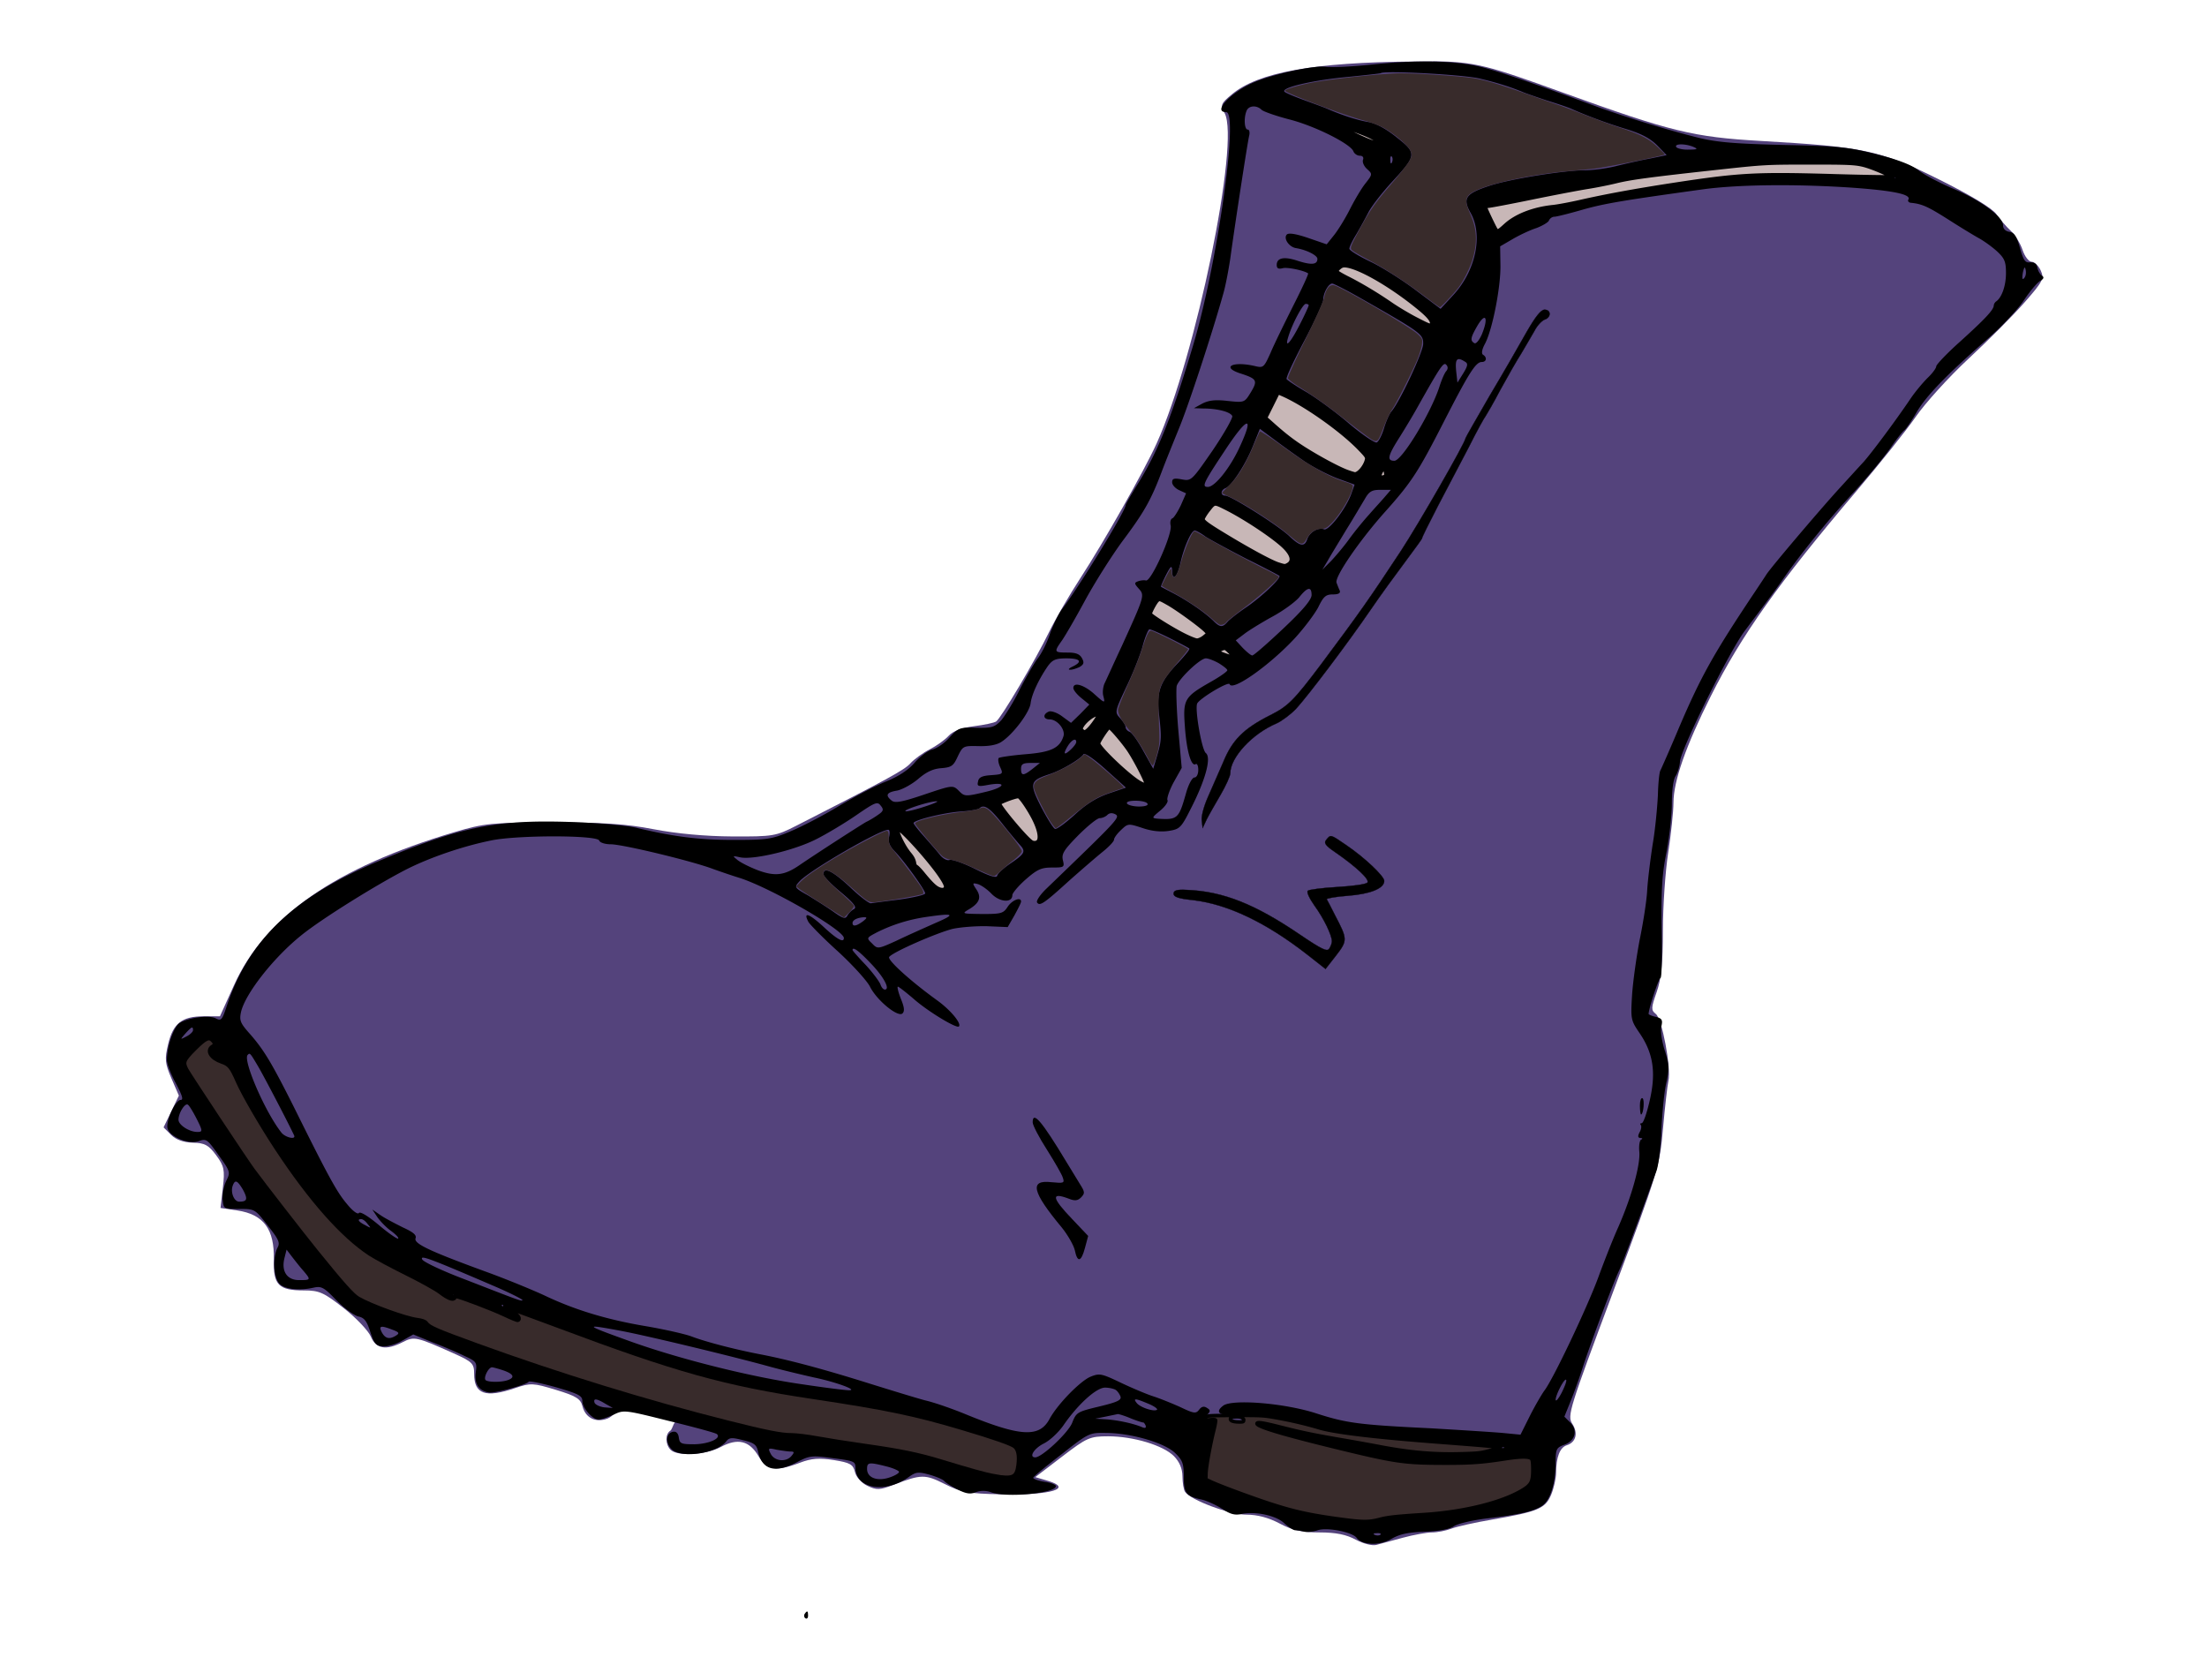
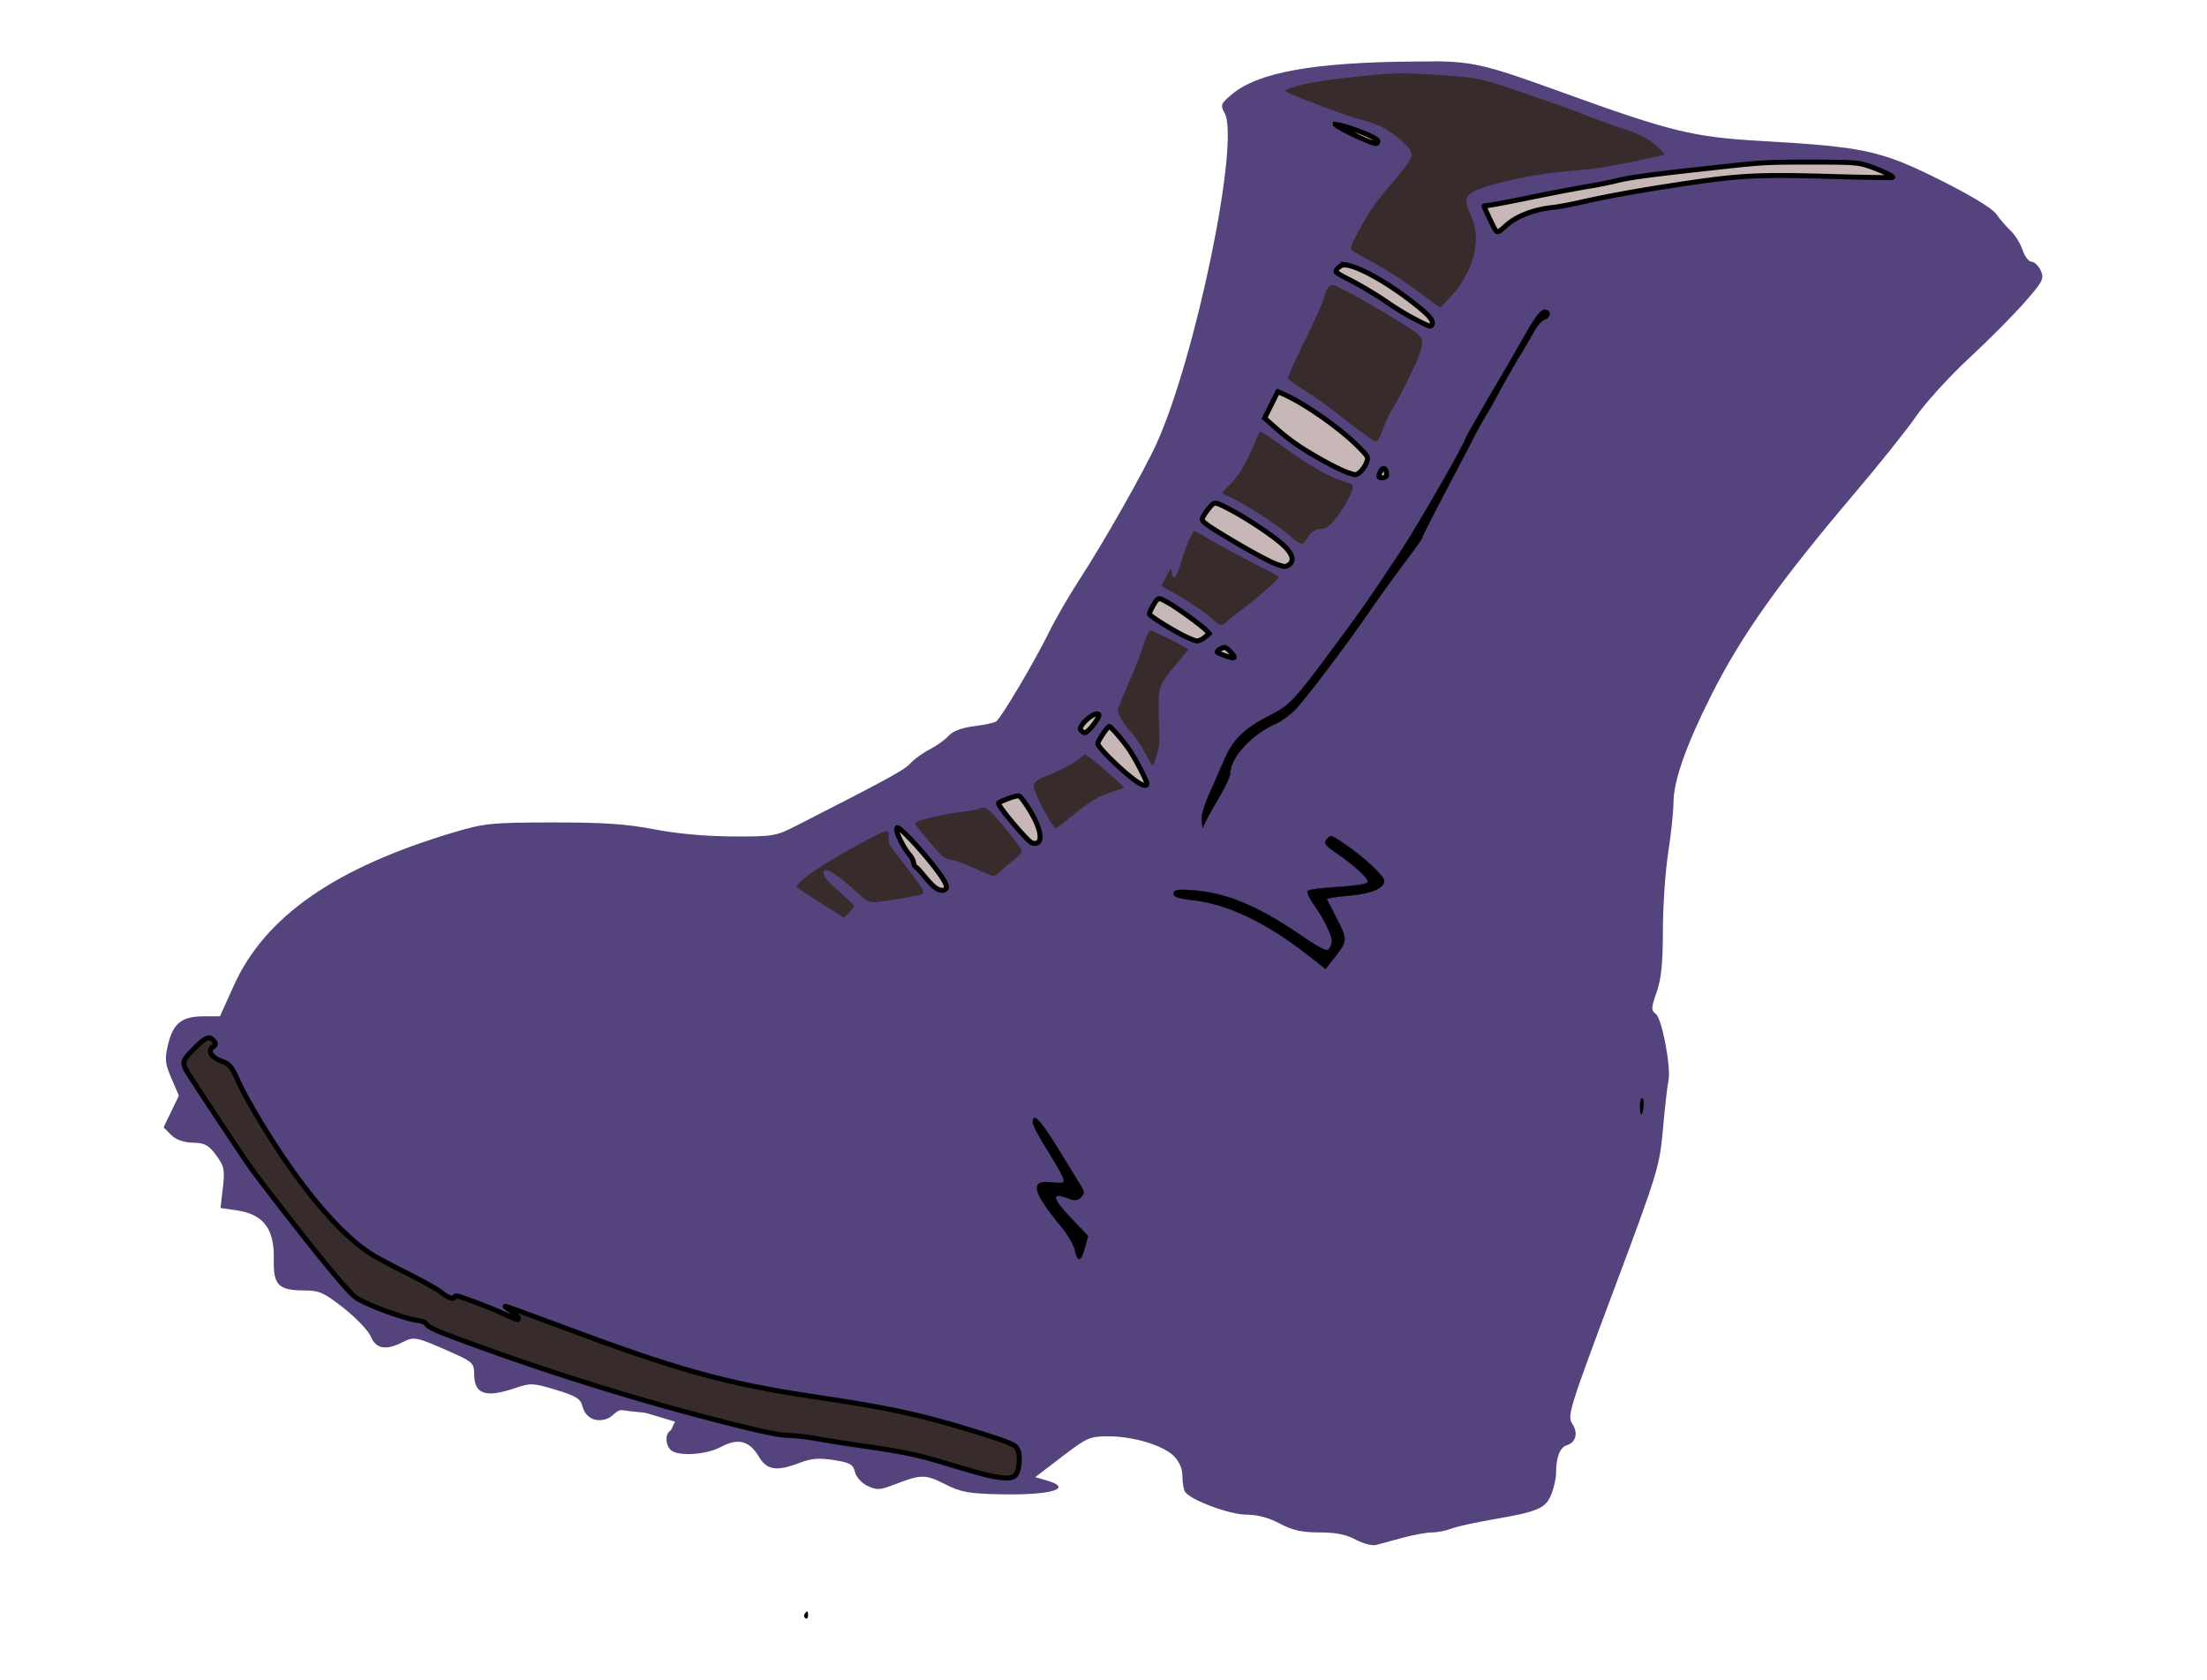
<svg xmlns="http://www.w3.org/2000/svg" version="1.0" viewBox="0 0 469 357">
  <path d="M304.653 13.05c-1.27-.011-2.66.011-4.225.024-21.281.177-33.041 2.29-38.623 6.95-2.408 2.01-2.502 2.271-1.55 4.05 3.26 6.09-6.137 51.694-14.45 70.123-2.605 5.775-11.228 20.995-16.249 28.699-2.304 3.535-5.299 8.699-6.65 11.475-2.89 5.94-10.171 18.239-11.224 18.95-.403.272-2.518.727-4.7 1-2.568.32-4.468 1.022-5.375 2.025-.77.851-2.594 2.156-4.05 2.9-1.456.743-3.297 2.087-4.1 2.975-1.287 1.423-4.864 3.365-24.248 13.249-4.32 2.202-4.915 2.318-13.6 2.275-5.714-.029-11.897-.603-16.65-1.525-5.836-1.132-10.775-1.463-21.574-1.45-12.97.015-14.477.182-20.849 2.075-25.244 7.497-40.228 17.905-46.823 32.55l-2.975 6.574h-3.45c-4.608 0-6.488 1.471-7.55 5.9-.77 3.206-.682 4.076.7 7.3l1.575 3.65-1.625 3.375-1.625 3.375 1.575 1.575c1.051 1.05 2.643 1.624 4.65 1.675 2.544.063 3.348.503 4.95 2.675 1.707 2.314 1.86 3.06 1.425 6.9l-.5 4.3 3.55.524c5.63.845 7.937 3.983 7.774 10.475-.134 5.374 1.015 6.525 6.425 6.525 3.238 0 4.19.428 8.45 3.775 2.643 2.077 5.231 4.8 5.75 6.05 1.08 2.608 3.256 2.982 6.8 1.15 2.393-1.238 2.853-1.156 10.799 2.4 3.968 1.775 4.35 2.167 4.35 4.35 0 4.333 2.4 5.172 8.724 3.024 3.29-1.117 3.813-1.094 8.65.375 4.22 1.282 5.239 1.889 5.625 3.425.637 2.541 2.817 3.638 5.35 2.675 1.094-.416 1.867-1.79 2.984-1.79 7.652 1.023 1.887-.328 11.948 2.634-.723-.959-1.105 1.436-1.583 1.731-1.126.696-1.097 2.927.05 4.075 1.433 1.433 7.481 1.098 10.65-.6 3.646-1.954 6.084-1.357 8.05 1.975 1.755 2.976 3.784 3.275 8.824 1.35 2.414-.922 4.1-1.04 7.175-.55 3.42.545 4.097.917 4.474 2.525.254 1.078 1.385 2.34 2.65 2.95 1.955.941 2.632.912 5.65-.25 5.79-2.23 6.615-2.235 10.8-.125 3.44 1.734 5.015 2.029 11.9 2.175 10.754.228 15.642-1.253 9.724-2.95l-2.4-.7 5.65-4.325c5.31-4.067 5.925-4.35 9.825-4.35 5.361 0 11.686 1.912 13.974 4.2 1.16 1.16 1.818 2.67 1.825 4.275.007 1.37.245 2.873.55 3.325 1.194 1.763 9.49 4.85 13.025 4.85 2.363 0 4.775.65 7.124 1.9 2.735 1.454 4.699 1.875 8.45 1.875 3.47 0 5.684.457 7.7 1.55 1.559.845 3.517 1.331 4.35 1.1.831-.232 3.378-.912 5.65-1.525 2.27-.614 5.066-1.125 6.2-1.125s3.003-.375 4.174-.825c1.171-.45 5.014-1.293 8.55-1.9 9.753-1.675 11.354-2.353 12.575-5.275.584-1.397 1.044-3.493 1.05-4.65.017-3.372.813-5.41 2.275-5.875 1.973-.626 2.467-2.59 1.15-4.6-1.08-1.647-.56-3.282 8.725-28.074 9.546-25.489 9.857-26.591 10.575-34.649.407-4.576.93-9.118 1.15-10.1.615-2.754-1.353-13.212-2.675-14.224-1.04-.796-1.011-1.29.175-4.65.983-2.786 1.314-6.153 1.324-13.1.008-5.143.516-12.572 1.125-16.524.61-3.952 1.118-8.747 1.125-10.649.018-4.597 2.632-12.055 7.95-22.649 6.477-12.902 14.405-24.066 30.874-43.474 4.943-5.824 10.657-12.963 12.675-15.875 2.019-2.912 7.025-8.447 11.15-12.275 4.125-3.827 9.473-9.188 11.875-11.924 3.984-4.537 4.302-5.145 3.525-6.85-.468-1.028-1.35-1.875-1.95-1.875-.6 0-1.466-1.135-1.925-2.525-.458-1.39-1.6-3.215-2.525-4.075s-2.287-2.434-3.024-3.5c-.816-1.218-5.456-4.033-12.112-7.347-12.472-6.212-16.032-6.97-37.951-8.225-14.36-.822-19.056-1.96-41.927-10.225-15.739-5.688-18.711-6.628-27.6-6.7z" color="#000" fill="#54437c" />
-   <path d="M292.304 13.64c-4.569.494-9.323.741-10.496.556-2.47-.37-11.298 1.544-15.435 3.334-4.878 2.1-8.767 6.298-5.804 6.298 2.717 0-1.914 32.414-6.976 49.392-4.631 15.497-7.41 22.474-11.67 29.39-1.481 2.407-2.716 4.506-2.716 4.753 0 1.173-10.002 17.535-13.583 22.165-.68.926-1.79 3.21-2.47 5.063-.617 1.914-1.852 4.384-2.716 5.433-.803 1.112-2.532 4.137-3.828 6.668-1.235 2.532-3.026 5.372-3.828 6.36-1.42 1.481-1.976 1.667-5.31 1.605-3.458-.124-3.828 0-5.68 2.037-1.05 1.235-2.717 2.346-3.705 2.593s-2.655 1.544-3.766 2.84c-1.358 1.544-3.334 2.84-6.05 3.952-2.223.864-6.792 3.272-10.064 5.248s-7.903 4.384-10.311 5.371c-3.951 1.667-4.94 1.79-12.04 1.79-7.408 0-12.595-.678-20.683-2.592-2.037-.494-8.397-1.05-14.2-1.235-15.744-.494-23.091 1.05-40.379 8.273-18.028 7.533-27.783 16.794-32.414 30.87-.988 2.964-1.173 3.211-2.346 2.594-1.42-.741-5.742-.185-7.656.988-1.296.864-2.716 4.939-2.716 7.903 0 .802.864 3.025 1.914 4.939 1.358 2.593 1.667 3.52.987 3.52-1.05 0-3.087 4.32-2.778 5.926.309 1.852 4.445 3.581 6.606 2.84 1.667-.617 1.853-.432 4.26 2.964 2.532 3.52 2.532 3.643 1.606 5.495-.494 1.05-.865 2.778-.741 3.89.185 2.037.185 2.037 3.52 2.037 3.271 0 3.333 0 6.05 3.52 2.346 2.963 2.655 3.642 2.099 4.691-1.111 2.1-.864 6.607.494 7.78 1.173 1.111 4.198 1.42 7.162.74 1.667-.37 2.222-.061 4.816 2.656 1.667 1.728 3.766 3.21 4.63 3.457 1.297.247 1.852.926 2.593 3.272.803 2.408 1.173 2.964 2.593 3.087.988.124 2.84-.432 4.137-1.173l2.408-1.358 4.075 1.667c2.284.864 5.31 2.161 6.791 2.902 2.593 1.173 2.717 1.358 2.408 3.58-.308 2.347.68 3.829 2.84 4.2 1.173.184 8.027-1.668 8.397-2.285.124-.247 2.778.309 5.866 1.173 4.692 1.358 5.556 1.79 5.556 2.902 0 1.482 2.161 3.951 3.458 3.951.555 0 1.975-.494 3.21-1.05 2.161-1.049 2.408-.987 11.793 1.359 5.31 1.296 9.878 2.531 10.125 2.778 1.05.865-1.667 2.1-4.754 2.161-2.84 0-3.149-.123-3.334-1.42-.123-.926-.555-1.358-1.235-1.235-1.481.309-1.667 2.223-.37 3.643 1.914 2.1 9.693 1.05 11.73-1.667.618-.74 1.174-.803 3.52-.185 2.408.555 2.902.988 3.21 2.47.865 3.89 3.705 4.63 8.336 2.16 2.593-1.358 3.087-1.42 7.594-.802 4.383.555 4.754.679 4.754 1.975 0 4.508 6.236 5.619 11.298 2.038 1.544-1.111 2.038-1.173 4.507-.494 1.482.432 2.902 1.05 3.087 1.358.186.247 1.42 1.05 2.717 1.729 1.852.926 2.778 1.111 3.952.617 1.05-.37 2.16-.37 3.21 0 3.21 1.235 13.83.247 13.83-1.296 0-.309-1.111-.741-2.47-.926-1.42-.247-2.408-.618-2.346-.865.124-.308 2.84-2.531 6.05-5 5.804-4.57 5.866-4.57 9.57-4.508 5.249.062 12.287 2.1 14.51 4.26 1.605 1.544 1.852 2.223 1.852 5.001 0 3.52.494 4.199 3.705 4.878 1.173.247 3.148 1.173 4.445 1.976 1.729 1.173 2.716 1.42 4.137 1.111 2.901-.617 7.285.309 9.014 1.914.864.803 1.914 1.482 2.346 1.543.432 0 1.296.124 1.976.31.679.123 1.975 0 2.84-.31 1.975-.679 7.347.37 8.273 1.606 1.173 1.605 4.94 1.728 7.47.185 1.73-.988 3.458-1.358 6.977-1.482 3.087-.123 5.248-.494 6.236-1.173.865-.556 4.013-1.296 7.1-1.667 6.915-.803 9.817-1.482 11.608-2.655 1.728-1.111 2.902-4.754 2.902-9.076 0-2.963.123-3.272 1.79-3.89 2.408-.864 2.964-3.086 1.297-4.753l-1.235-1.235 1.296-3.21c.741-1.791 1.976-5.249 2.717-7.595 1.79-5.433 6.236-17.226 7.532-20.066.865-1.79 3.396-8.582 7.965-21.177.494-1.235.988-5.124 1.111-8.644.124-3.457.556-7.964.988-10.002.741-3.334.68-4.136-.309-7.223-.617-1.976-.926-4.199-.679-5.063.309-1.297.124-1.667-1.173-1.976-.864-.185-1.543-.494-1.543-.617 0-1.112 2.16-7.656 2.531-7.656.247 0 .37-4.692.247-10.373-.123-8.088.062-11.607.988-16.176.617-3.21 1.173-7.964 1.173-10.496 0-2.778.309-5.186.803-5.865.432-.68.864-2.1.926-3.087.185-2.593 10.557-23.585 13.83-27.845 4.445-5.928 5.927-7.842 7.779-10.496 3.89-5.619 9.385-12.41 14.818-18.337 3.21-3.458 6.853-7.903 8.211-9.817 1.297-1.914 2.655-3.643 3.026-3.89.308-.185 1.543-1.976 2.655-3.89 2.099-3.58 6.73-8.273 15.435-15.867 2.593-2.284 5.865-5.742 7.224-7.718 1.358-2.037 2.963-3.951 3.58-4.26.741-.432.865-.802.371-1.111-.432-.309-.864-1.05-.988-1.729-.123-.803-.679-1.173-1.543-1.111-1.05.123-1.42-.432-2.161-3.087-.68-2.47-1.235-3.273-2.223-3.396-.864-.124-1.358-.68-1.358-1.358 0-1.853-4.63-5.248-10.373-7.718-2.963-1.235-6.36-3.025-7.532-3.951-1.482-1.173-4.322-2.285-8.953-3.458-6.112-1.543-8.15-1.729-19.757-1.976-10.125-.247-14.015-.555-17.905-1.481-6.976-1.73-16.361-4.631-22.844-7.039-11.978-4.445-19.942-7.162-23.4-8.026-5.433-1.358-13.336-1.544-22.597-.618zm22.289 3.087c3.828.927 6.297 1.73 8.89 2.779.68.308 3.026 1.111 5.248 1.852 2.223.68 4.57 1.482 5.248 1.79 3.458 1.544 7.841 3.15 11.731 4.322 3.025.926 4.94 1.914 6.421 3.396l2.038 2.1-3.581.74c-2.038.37-5.248 1.112-7.224 1.605s-4.878.865-6.36.865c-4.63 0-16.36 1.914-20.56 3.334-5.062 1.667-5.68 2.655-3.889 5.804 2.593 4.692 1.05 12.1-3.58 17.225l-2.84 3.087-5.187-3.89c-2.84-2.16-7.224-4.939-9.693-6.112s-4.508-2.408-4.508-2.778.618-1.667 1.42-2.964c.741-1.234 1.914-3.395 2.594-4.692.679-1.358 2.963-4.26 5-6.483 5.31-5.742 5.372-6.112 1.05-9.508-2.284-1.852-4.383-2.963-6.05-3.272-2.285-.37-5.68-1.482-8.644-2.778-.68-.31-2.902-1.112-4.94-1.853s-3.95-1.543-4.198-1.79c-.926-.865 6.05-2.47 13.336-3.149 3.766-.37 6.977-.74 7.1-.803.618-.617 17.844.31 21.178 1.173zm-46.491 6.607c.37.37 3.025 1.296 5.865 2.037 5.372 1.358 13.027 5.186 13.645 6.792.185.494.802.926 1.358.926.618 0 .864.37.68.864s.184 1.358.864 1.976c1.173 1.05 1.173 1.111-.433 3.149-.864 1.111-2.346 3.642-3.334 5.618-.987 1.914-2.47 4.322-3.334 5.372l-1.481 1.852-3.952-1.358c-2.531-.865-4.075-1.112-4.507-.741-.803.802.432 2.654 1.914 2.901 2.285.37 4.569 1.544 4.569 2.285 0 1.235-1.235 1.358-4.137.432-2.902-.988-4.507-.68-4.507.864 0 .741.37.927 1.297.68.988-.247 4.507.494 5.371 1.11.124.124-1.296 3.211-3.149 6.854-1.852 3.705-4.074 8.212-4.815 10.002-1.42 3.149-1.544 3.272-3.334 2.84-4.816-1.111-7.286.247-2.964 1.606 3.396 1.11 3.581 1.481 2.1 3.951-1.36 2.223-1.36 2.223-4.94 1.852-2.655-.308-4.013-.123-5.372.556l-1.79.988 1.914.061c3.149 0 5.865.741 6.236 1.606.123.432-1.729 3.704-4.199 7.347-4.445 6.421-4.507 6.483-6.544 6.112-1.605-.308-2.038-.185-2.038.618 0 .555.68 1.296 1.482 1.667l1.482.679-1.111 2.531c-.68 1.42-1.482 2.655-1.79 2.779-.371.123-.557.802-.371 1.543.37 1.852-4.137 11.916-5.248 11.67-.432-.124-1.235 0-1.729.184-.803.31-.74.494.185 1.544 1.297 1.42 1.235 1.605-3.519 12.04-1.729 3.704-3.396 7.408-3.766 8.15-.309.74-.432 1.913-.247 2.592.432 1.667.37 1.667-2.1-.555-2.16-1.853-4.26-2.408-4.26-1.112 0 .433.741 1.359 1.73 2.161l1.666 1.359-1.914 1.975-1.975 1.914-1.853-1.358c-1.05-.803-2.346-1.235-2.84-1.05-1.358.556-1.235 1.667.124 1.667 1.667 0 3.395 2.161 2.963 3.581-.802 2.532-2.655 3.396-8.088 3.828-2.902.247-5.433.618-5.68.803-.185.247-.062 1.111.309 1.914.679 1.482.617 1.543-1.914 1.729-1.976.123-2.655.494-2.779 1.358-.247.988 0 1.111 1.976.74 4.322-.802 3.828.495-.494 1.483-4.075.987-4.383.926-5.433-.124-1.42-1.42-1.297-1.42-7.903.803-4.445 1.482-5.865 1.728-6.544 1.111-1.359-1.111-1.05-1.729 1.234-2.1 1.112-.246 3.15-1.357 4.446-2.469 1.729-1.482 3.149-2.16 4.877-2.284 2.161-.185 2.593-.432 3.52-2.47 1.11-2.284 1.173-2.284 4.445-2.222 2.16.061 3.89-.247 4.877-.927 2.47-1.605 5.99-6.297 6.175-8.211.247-1.914 1.728-5.063 3.642-7.841.988-1.359 1.667-1.667 3.952-1.667 2.963 0 3.519.679 1.358 1.728-.803.37-1.05.68-.617.68.432.061 1.358-.247 2.037-.556.926-.556 1.05-.926.556-1.852s-1.297-1.235-3.087-1.235c-2.84 0-2.902-.124-1.297-2.408.68-.926 2.902-4.754 4.94-8.52s5.618-9.447 7.964-12.657c4.63-6.174 6.112-8.767 8.397-14.818.802-2.16 2.47-6.236 3.642-9.138 1.976-4.692 7.162-20.498 9.447-28.71.494-1.666 1.111-5 1.482-7.408.926-6.853 3.642-24.573 4.013-26.117.185-.74.062-1.358-.309-1.358-.68 0-.864-2.408-.247-3.951.432-1.173 2.161-1.297 3.21-.247zm20.436 4.383c2.223.741 4.075 1.73 4.26 2.1.37 1.234-.864.926-5.618-1.359-5.063-2.47-4.446-2.778 1.358-.74zm71.373 3.52c.987.432.802.555-1.05.555-1.235.062-2.47-.247-2.655-.555-.432-.741 1.976-.741 3.705 0zm-64.088 3.21c-.185.494-.37.309-.37-.37-.062-.68.123-1.05.309-.803.185.185.247.74.061 1.173zm103.787 1.544c1.729.802 3.21 1.667 3.21 1.852s-4.63.123-10.31-.124c-18.646-.864-23.03-.555-43.404 2.779-5.619.988-11.793 2.16-13.768 2.716s-4.199.988-4.94.988c-3.519 0-8.767 1.914-10.31 3.828-1.79 2.1-2.347 1.852-3.952-2.1l-.926-2.222 2.284-.308c1.235-.186 6.175-1.174 10.929-2.223s9.508-1.914 10.496-1.914c1.05-.062 2.963-.432 4.321-.926s7.039-1.359 12.657-1.914 13.398-1.358 17.288-1.79c4.26-.495 10.31-.68 15.126-.495 6.854.247 8.52.556 11.299 1.853zm-6.05 3.89c8.705.617 12.656 1.42 11.977 2.53-.185.31.062.618.494.68 2.531.247 3.766.864 8.52 3.89 2.223 1.42 4.878 3.025 5.866 3.58 1.05.556 2.778 1.791 3.89 2.779 1.666 1.543 1.975 2.223 1.975 4.692 0 2.655-.864 5.125-2.037 5.99-.31.184-.556.616-.556.925-.062.926-1.852 2.84-7.1 7.594-2.84 2.532-5.125 4.94-5.125 5.31s-.802 1.482-1.852 2.47c-.988.988-2.593 2.902-3.52 4.26-3.333 4.94-8.458 11.792-10.125 13.645-.926.987-3.334 3.642-5.371 5.865-4.137 4.569-14.324 16.547-15.25 18.028-.309.494-1.42 2.161-2.408 3.643-8.83 13.213-11.484 17.967-16.176 28.957-1.914 4.568-3.705 8.582-3.89 8.952-.247.309-.494 2.717-.556 5.248-.123 2.531-.555 7.285-1.111 10.496-.494 3.21-1.05 7.656-1.173 9.879s-.864 6.915-1.605 10.496c-.68 3.58-1.42 8.828-1.606 11.73-.308 5.063-.247 5.31 1.606 8.027 2.902 4.26 3.519 8.335 2.16 14.262-.617 2.716-1.358 4.877-1.728 4.877-.309 0-.37.186-.185.37.185.248.123.927-.247 1.544-.432.865-.37 1.173.185 1.235.432 0 .494.185.185.309-.37.123-.556 1.296-.432 2.593.247 2.778-1.605 9.508-4.507 16.114-1.173 2.593-3.025 7.348-4.199 10.558-2.284 6.236-9.693 21.918-11.545 24.203-.556.802-1.976 3.21-3.025 5.31l-1.976 3.95-3.828-.37c-2.1-.185-8.953-.617-15.25-.988-15.374-.74-17.905-1.11-24.264-3.148-6.792-2.223-17.905-3.087-19.82-1.667-1.975 1.481-.678 2.284 3.211 1.914 3.705-.37 12.225.987 16.917 2.654 2.902.988 14.2 2.408 24.882 3.026 8.644.555 16.547 1.296 14.386 1.42-.926.062-2.408.432-3.396.802-2.778 1.05-14.633.68-21.177-.679-3.21-.679-8.644-1.667-12.04-2.16-3.395-.556-8.026-1.544-10.249-2.223-2.222-.618-4.63-1.173-5.248-1.112-1.667.062 4.693 2.223 10.558 3.643 2.717.617 6.05 1.482 7.409 1.79 9.323 2.47 13.892 3.15 21.61 3.15 4.445 0 9.816-.371 12.1-.865 2.285-.432 4.755-.741 5.619-.556 1.296.247 1.482.556 1.358 3.087-.123 2.593-.308 2.964-2.47 4.322-4.507 2.717-14.756 5.001-23.09 5.186-2.902.062-6.113.433-7.224.865-1.606.679-3.087.679-8.459-.062-3.58-.432-8.52-1.358-10.99-2.037-4.26-1.112-16.917-5.804-17.596-6.483-.37-.309 1.173-8.644 2.038-11.422.37-1.297.308-1.42-.865-1.173-1.543.432-1.729-.124-.617-1.235.617-.618.617-.926-.124-1.358-.617-.433-1.173-.31-1.667.37-.679.864-1.05.864-4.013-.556-1.79-.802-4.383-1.852-5.742-2.284s-4.445-1.729-6.915-2.902c-4.136-1.976-4.507-2.037-6.483-1.235-2.222.988-6.976 5.866-8.643 8.953-2.161 4.013-6.174 3.766-17.782-.988-2.84-1.173-6.73-2.532-8.643-2.964-1.853-.494-7.286-2.16-12.04-3.642-9.446-2.964-16.979-5.001-23.153-6.175-5.433-1.05-11.545-2.654-14.447-3.766-1.297-.494-5.619-1.482-9.57-2.16-8.52-1.42-15.312-3.52-21.671-6.545-2.532-1.173-8.212-3.52-12.657-5.125-11.978-4.383-15.188-5.927-14.756-7.038.247-.68-.494-1.297-2.655-2.285-1.605-.802-3.766-1.914-4.754-2.593l-1.79-1.235 1.11 1.667c.618.865 1.915 2.223 2.903 2.902.987.741 1.667 1.42 1.481 1.606-.123.185-2.037-1.112-4.136-2.902-2.285-1.914-3.952-2.902-4.199-2.532s-1.358-.432-2.593-1.975c-2.16-2.532-4.136-6.236-11.36-20.807-4.507-8.953-6.174-11.793-9.138-15.188-2.099-2.347-2.346-2.902-1.975-4.693.864-3.89 6.915-11.607 12.842-16.361 4.26-3.458 16.052-10.805 22.473-14.077 4.94-2.47 11.731-4.816 17.782-6.05 5.495-1.174 22.597-1.174 23.03 0 .123.432 1.234.802 2.469.802 2.47 0 17.164 3.52 21.733 5.248 1.543.556 4.075 1.42 5.68 1.914 6.544 2.1 21.98 10.99 22.103 12.719.062 1.173-1.482.308-4.384-2.408-3.025-2.779-4.321-3.21-3.148-.988.37.617 3.148 3.457 6.297 6.297 3.087 2.84 6.174 6.236 6.792 7.471 1.482 2.964 5.989 6.606 6.915 5.68.494-.494.37-1.358-.37-3.149-.556-1.42-.803-2.53-.618-2.53s1.605 1.11 3.21 2.469c3.026 2.716 9.262 6.483 9.756 5.989.617-.618-1.791-3.52-4.631-5.557-5.557-4.013-10.558-8.52-10.187-9.2.617-.987 10.063-5.124 13.521-5.988 1.729-.37 5.001-.618 7.347-.556l4.322.185 1.42-2.47c.74-1.358 1.42-2.654 1.42-2.963 0-1.05-1.914-.309-2.84 1.111s-1.358 1.544-5.433 1.544c-4.384-.062-4.384-.062-2.717-1.05 2.223-1.358 2.593-2.531 1.482-4.198-.864-1.297-.864-1.42.309-1.112.679.186 2.037 1.112 2.963 2.1 1.79 1.79 4.384 1.914 4.384.247 0-.433 1.296-1.976 2.84-3.334 2.47-2.161 3.334-2.532 5.618-2.532 2.532 0 2.655-.061 2.285-1.543-.309-1.359.185-2.161 3.21-5.248 2.038-2.038 4.075-3.705 4.63-3.705.495 0 1.236-.308 1.606-.679.432-.432 1.05-.494 1.729-.123 1.05.617.432 1.234-14.633 15.744-1.358 1.296-2.222 2.593-2.037 2.963.556.865 1.42.309 6.915-4.692 2.655-2.346 5.865-5.125 7.1-6.112 1.297-1.05 2.346-2.161 2.346-2.532s.68-1.296 1.482-2.037c1.482-1.42 1.544-1.42 4.569-.433 1.976.68 3.89.865 5.557.618 2.346-.37 2.654-.618 4.754-4.816 3.025-5.927 4.383-10.743 3.148-11.73-.864-.68-2.346-9.138-1.852-10.497.432-1.05 6.668-4.815 6.915-4.136.556 1.605 8.582-4.075 13.892-9.817 1.976-2.161 4.198-5.125 4.94-6.545 1.11-2.284 1.604-2.716 3.086-2.716 1.173 0 1.667-.247 1.482-.803-.185-.37-.494-1.173-.68-1.667-.493-1.173 4.755-8.829 10.126-14.88 5.804-6.482 7.162-8.582 12.534-19.077 5.495-10.743 6.915-12.966 8.211-12.966.988 0 1.173-.988.247-1.544-.37-.247-.247-1.11.432-2.346 1.606-3.087 3.334-12.04 3.273-16.608l-.062-4.075 2.655-1.544c1.482-.864 3.704-1.913 5.063-2.346 1.296-.494 2.531-1.235 2.654-1.605.186-.432.68-.803 1.174-.803.432 0 3.148-.679 5.927-1.481 4.754-1.359 9.014-2.038 25.499-4.322 7.532-1.05 19.819-1.173 31.796-.37zM290.327 57.66c4.693 2.038 14.263 9.262 14.324 10.744 0 .617-.308 1.111-.617 1.111-.803 0-7.347-3.581-8.706-4.754-1.543-1.297-7.408-4.754-9.631-5.68s-2.408-1.297-1.297-2.408c.988-.988 1.482-.926 5.927.988zm139.782 1.483c-.37.37-.432 0-.247-1.174.309-1.296.432-1.42.617-.555.124.617 0 1.358-.37 1.729zm-141.325 4.013c13.336 7.594 13.706 7.84 13.645 10.002-.124 1.852-5.001 12.286-6.73 14.262-.432.494-1.173 2.16-1.605 3.643-.433 1.42-1.112 2.778-1.544 2.963-.432.124-3.087-1.667-5.865-4.013-2.779-2.408-6.854-5.371-9.014-6.668-2.161-1.235-4.075-2.531-4.26-2.778-.186-.31 1.543-3.952 3.766-8.15s4.013-8.15 4.013-8.706c0-1.42 1.111-3.457 1.914-3.457.308 0 2.84 1.296 5.68 2.902zm-10.681 1.728c0 .186-.803 1.976-1.853 4.014-2.037 4.013-3.334 5.371-2.47 2.654.865-2.84 3.088-6.976 3.705-6.976.37 0 .618.123.618.308zM314.9 71.06c-.555 1.234-1.234 2.099-1.605 1.852-.926-.556-.803-1.173.741-3.828 1.729-2.84 2.284-1.482.864 1.976zm-3.58 5.803c.678.37.617.865-.371 2.47l-1.235 1.976-.247-2.223c-.309-2.84.124-3.334 1.852-2.223zm-4.014 2.038c-.37.432-.988 1.914-1.42 3.272-1.79 5.557-7.964 15.744-9.57 15.744s-1.42-.988.865-4.63c1.296-2.038 3.148-5.125 4.136-6.916 4.754-8.458 5.434-9.446 5.99-8.89.431.432.431.926 0 1.42zm-32.105 5.803c3.58 1.853 11.545 7.78 14.2 10.62 1.729 1.79 1.729 1.914.803 3.766-.617 1.111-1.482 1.914-2.161 1.914-2.223 0-12.163-5.557-15.744-8.83l-3.704-3.271L269.954 86c.74-1.605 1.482-2.902 1.667-2.902s1.79.74 3.58 1.605zm-11.916 10.62c-1.976 4.198-5.125 8.15-6.606 8.15-1.359 0-.988-.803 3.642-7.78 4.878-7.409 6.36-7.594 2.964-.37zm13.768 2.593c1.976 1.358 5.248 3.025 7.224 3.766l3.58 1.297-.678 1.914c-1.112 3.148-4.816 7.964-5.804 7.594-1.235-.494-3.087.617-3.581 2.099-.556 1.667-1.482 1.543-3.704-.556-2.223-2.222-12.534-8.705-13.707-8.705-1.05 0-1.05-1.173.062-1.605 1.296-.494 4.322-5.125 5.865-9.076l1.42-3.52 2.902 2.161a203.322 203.322 0 006.421 4.63zm17.72 2.84c0 .494-.432.864-.926.864-1.05 0-1.112-.123-.556-1.481.432-1.112 1.482-.741 1.482.617zm-.37 4.692c-.618.741-2.223 2.47-3.458 3.89-1.235 1.358-3.149 3.704-4.26 5.248s-2.84 3.58-3.828 4.63l-1.852 1.853 1.173-1.976c.617-1.111 2.407-4.013 3.89-6.483 1.543-2.47 3.272-5.433 3.95-6.544.927-1.667 1.544-1.976 3.335-1.976h2.222l-1.173 1.358zm-32.909 2.717c3.89 1.914 10.99 6.853 12.41 8.582 1.297 1.482 1.173 2.716-.185 3.58-1.173.742-5.124-1.172-13.953-6.544-5.434-3.272-5.31-3.025-2.717-6.174 1.111-1.296.74-1.358 4.445.556zm-5.31 5.865c1.05.68 4.94 2.779 8.644 4.693 3.767 1.852 6.915 3.519 7.039 3.642.494.432-3.89 4.57-7.1 6.73-1.73 1.173-3.458 2.531-3.89 3.025-1.05 1.235-1.605 1.235-2.964-.123-1.667-1.667-5.124-4.075-8.211-5.742-1.544-.803-2.84-1.482-2.964-1.544s.37-1.173 1.05-2.53c.988-1.915 1.235-2.1 1.296-.989 0 2.532 1.112 1.482 1.79-1.667.742-3.334 2.285-6.791 3.026-6.791.247 0 1.297.555 2.285 1.296zm22.536 12.41c0 .988-1.852 3.21-5.989 7.1-3.334 3.15-6.297 5.742-6.606 5.742s-1.173-.74-2.038-1.605l-1.481-1.605 1.728-1.297c.927-.74 3.643-2.408 5.99-3.704 2.407-1.297 5-3.21 5.803-4.199 1.729-2.16 2.593-2.284 2.593-.432zm-28.4 2.717c1.851 1.235 4.198 2.963 5.124 3.828l1.728 1.667-1.296 1.05c-1.297 1.049-1.482.987-4.507-.495-1.729-.926-4.013-2.222-5.063-2.963-.988-.68-1.976-1.358-2.1-1.42-.493-.309 1.36-3.89 2.038-3.89.37 0 2.223.988 4.075 2.223zm-1.668 6.483c2.1 1.05 3.952 2.037 4.075 2.16.185.186-.864 1.42-2.223 2.902-3.89 4.014-4.692 6.113-4.26 10.558.618 5.495.618 5.927-.308 9.2l-.865 2.901-2.099-3.766c-1.111-2.037-2.408-3.89-2.902-4.075s-.864-.617-.864-.988-.556-1.234-1.173-1.914c-1.173-1.296-1.173-1.358 1.42-6.853 1.482-3.087 3.025-7.038 3.457-8.829.494-1.729 1.112-3.21 1.359-3.21.308 0 2.284.864 4.383 1.914zm13.09 3.025c1.234 1.358.617 1.543-1.976.556-1.359-.494-1.482-.741-.803-1.173 1.297-.803 1.544-.803 2.778.617zm-2.717 2.284c.988.618 1.79 1.235 1.79 1.482s-1.482 1.297-3.21 2.285c-5.99 3.395-6.236 3.827-5.804 9.755.37 5.186 1.358 8.52 2.284 7.902.31-.185.556.37.556 1.235 0 .926-.37 1.606-.803 1.606-.493 0-1.296 1.481-1.852 3.519-1.482 5.248-1.79 5.495-5.865 5.248-1.42-.124-1.42-.185.432-1.729 1.05-.864 1.729-1.852 1.544-2.223-.186-.308.37-2.037 1.296-3.766l1.729-3.087-.741-8.211c-.37-4.446-.494-8.644-.309-9.262.618-1.667 5.001-5.803 6.174-5.803.556 0 1.79.494 2.779 1.05zm-25.376 11.114c0 .308-.679 1.296-1.482 2.346-1.234 1.482-1.667 1.667-2.284 1.111-.617-.617-.494-1.111.68-2.346 1.357-1.482 3.086-2.1 3.086-1.111zm8.273 10.063c1.297 2.408 2.223 4.57 2.038 4.755-.803.74-3.21-.803-6.915-4.322-2.223-2.161-4.013-4.137-4.013-4.507s.617-1.42 1.296-2.347l1.359-1.667 1.914 1.853c1.05 1.05 3.025 3.89 4.321 6.235zm-13.212-4.445c0 .309-.556 1.05-1.235 1.667-1.42 1.297-1.605.865-.494-.926.803-1.235 1.729-1.667 1.729-.74zm6.915 10.928c-2.531.865-4.754 2.223-7.224 4.507-1.976 1.79-3.828 3.15-4.198 3.026s-1.667-2.223-2.964-4.693c-2.531-5-2.408-5.556 1.729-6.915 2.531-.802 6.606-3.21 7.285-4.26.247-.37 2.223.988 4.693 3.21l4.322 3.89-3.643 1.235zm-16.176-5.248c-1.976 1.544-2.47 1.544-2.47 0 0-.988.432-1.235 2.038-1.235h1.975l-1.543 1.235zm-1.112 7.841c2.347 3.581 3.396 6.792 2.47 7.718-.556.556-1.05.617-1.852.124-1.112-.741-6.915-7.656-6.915-8.336 0-.308 2.963-1.481 4.383-1.728.247-.062 1.05.988 1.914 2.222zm-31.611 1.853c-.68.494-1.852 1.234-2.655 1.605-1.296.74-10.496 6.668-14.2 9.2-3.15 2.16-5.125 2.407-8.706 1.11-1.79-.678-3.766-1.666-4.445-2.222-1.111-.926-1.111-.926.617-.556 2.779.556 11.422-1.481 16.053-3.828 2.346-1.173 6.236-3.519 8.644-5.186 3.951-2.716 4.445-2.902 5.124-1.976.68.803.556 1.174-.432 1.853zm9.632-1.606c-2.038.68-3.767 1.05-3.952.927-.309-.37 5.372-2.161 6.668-2.1.494 0-.74.556-2.716 1.173zm47.478-.679c.247.37-.493.618-1.79.618-1.173 0-2.346-.31-2.531-.618-.247-.37.493-.617 1.79-.617 1.173 0 2.346.247 2.531.617zm-30.932 4.137a118.96 118.96 0 003.766 4.569c1.359 1.42 1.173 1.914-1.852 3.951-1.482.988-2.84 2.223-2.902 2.655-.123.556-1.481.185-4.692-1.42-2.47-1.235-4.94-2.1-5.433-1.914s-1.358-.247-1.976-.988c-.556-.74-2.1-2.47-3.334-3.89-1.296-1.42-2.346-2.778-2.346-2.963 0-.618 6.421-2.223 10.064-2.47 1.914-.123 3.704-.432 3.951-.679.926-.926 2.161-.123 4.754 3.149zm-18.213 4.569c4.136 4.507 6.976 8.52 6.482 9.26-.74 1.236-2.593.433-4.321-1.913-.988-1.358-1.976-2.47-2.223-2.47-.309 0-.494-.37-.494-.864s-.37-1.297-.864-1.729c-.988-1.05-2.84-4.507-2.84-5.433 0-1.173.74-.617 4.26 3.149zm-5.742-1.667c-.247 1.111.061 1.975 1.358 3.272 2.1 2.223 6.298 8.088 6.298 8.767 0 .309-2.408.865-5.372 1.297-3.025.37-5.742.74-6.174.802-.37.062-2.408-1.481-4.445-3.457-3.643-3.396-5.619-4.384-5.619-2.717 0 .432 1.667 2.161 3.705 3.828 2.716 2.285 3.457 3.21 2.778 3.581-.494.247-1.111.865-1.42 1.42-.432.741-.864.618-2.964-.864-1.296-.926-3.766-2.47-5.371-3.458-2.964-1.667-2.964-1.728-1.852-2.963 2.037-2.285 17.04-10.99 18.892-10.99.31 0 .37.68.186 1.482zm9.817 18.337c-2.347 1.05-6.113 2.716-8.274 3.766-3.951 1.79-4.013 1.79-5.186.556-1.235-1.173-1.173-1.173 1.173-2.408 3.272-1.606 6.606-2.655 10.373-3.21 5.988-.865 6.359-.618 1.914 1.296zm-15.374-.37c-1.42 1.049-2.223 1.172-2.223.37 0-.68 1.112-1.173 2.47-1.235.68 0 .617.185-.247.864zm1.544 8.828c2.84 2.902 4.321 5.68 3.087 5.68-.31 0-.741-.493-.927-1.11-.247-.618-1.605-2.47-3.148-4.138-1.544-1.605-2.779-3.025-2.779-3.148 0-.803 1.297.123 3.767 2.716zM41.018 218.93c0 .309-.617.926-1.358 1.297-1.42.74-1.42.74-.247-.618 1.297-1.42 1.605-1.605 1.605-.679zm3.952 1.605c1.173.433 1.296 1.914.247 2.223-1.297.432 0 2.223 1.975 2.655 1.482.309 2.161.988 2.84 2.655 1.606 3.951 2.285 5.186 6.977 12.78 8.335 13.398 17.164 23.277 23.462 26.487 1.852.988 3.828 1.976 4.322 2.285.555.247 2.531 1.234 4.445 2.099s3.951 2.099 4.569 2.778c1.111 1.235 3.21 1.79 2.531.68-.432-.68 10.558 3.395 12.41 4.63.803.494 1.42.679 1.42.37 0-.247-.864-.988-1.914-1.605-3.334-1.976-1.543-1.667 5.063.926 25.56 9.94 40.873 14.51 55.814 16.608 13.645 1.853 24.943 4.014 31.179 5.866 16.485 4.94 15.99 4.692 16.361 6.73.186 1.05.124 2.716-.185 3.766-.494 1.729-.74 1.852-3.272 1.729-1.482 0-5.433-.927-8.83-2.038-9.137-2.963-11.853-3.58-20.188-4.63-4.199-.494-9.385-1.359-11.546-1.853s-4.569-.74-5.31-.555c-2.963.74-42.848-10.496-59.95-16.794-5.063-1.914-10.99-4.075-13.09-4.754-2.16-.74-3.889-1.729-3.889-2.16s-.864-.742-2.1-.742c-2.037 0-11.421-3.642-13.273-5.124-2.655-2.223-21.425-26.055-24.759-31.426-2.16-3.52-5.495-8.582-7.409-11.3-4.939-6.914-5-7.223-1.728-10.186 3.087-2.84 2.593-2.532 3.828-2.1zm9.94 6.175c1.297 2.222 6.36 11.916 7.594 14.57.432.988-1.914.433-2.716-.617-3.458-4.384-8.212-15.373-7.162-16.485.493-.494.493-.494 2.284 2.532zm-13.274 10.743c1.481 2.901 1.481 3.087.308 3.087-1.728 0-4.013-1.482-4.013-2.594 0-1.42 1.359-3.58 1.976-3.21.309.185 1.05 1.42 1.729 2.717zm10.002 15.373c1.05 1.976.926 2.531-.803 2.531-1.111 0-1.914-2.037-1.358-3.457.494-1.297.988-1.05 2.16.926zm26.487 7.285c.802.927.74.927-.494.247-1.482-.74-1.79-1.296-.865-1.296.309 0 .926.432 1.359 1.05zm-13.645 9.94c1.605 1.915 1.605 1.976-.926 1.976-2.593 0-3.828-1.913-3.087-4.754l.432-1.728 1.173 1.543c.68.865 1.729 2.223 2.408 2.964zm40.872 3.397c3.273 1.42 5.804 2.716 5.68 2.84-.246.247-.246.247-12.162-4.384-4.754-1.79-8.83-3.704-9.138-4.26-.556-1.05 1.543-.247 15.62 5.804zm-21.918 9.137c1.359.494 1.482.741.803 1.173-1.42.926-2.346.741-3.087-.617-.741-1.42-.247-1.544 2.284-.556zm48.652.247c5.804 1.111 22.968 5.248 30.87 7.41 3.088.863 7.533 1.913 10.003 2.469 4.507.926 9.26 2.655 7.594 2.716-.494.062-4.94-.494-9.879-1.235-10.928-1.543-25.93-5.31-36.365-9.014-10.31-3.704-10.496-3.89-2.223-2.346zm-25.067 8.397c2.1.74 2.47 1.482.926 2.037-1.296.494-4.26.494-4.754 0s.618-2.716 1.359-2.716c.247 0 1.358.308 2.47.679zm224.861 4.692c-.679 1.297-1.235 1.976-1.296 1.544 0-1.05 1.852-4.63 2.222-4.26.185.185-.247 1.358-.926 2.716zm-94.772-.555c.37.247.802.864.988 1.358.308.803-.68 1.235-4.508 2.16-4.63 1.112-4.877 1.236-5.741 3.458-.865 2.161-6.422 7.347-7.842 7.347s-.308-1.852 1.73-2.901c1.296-.618 3.148-2.346 4.198-3.828 3.087-4.507 7.038-8.088 8.89-8.088.865 0 1.914.247 2.285.494zm-108.418 2.963l1.544.865-1.79-.124c-.988-.123-1.914-.556-2.1-.988-.308-.988.432-.926 2.346.247zm115.27-.062c1.236.494 2.1 1.112 1.915 1.297-.556.494-3.458-.432-4.26-1.358-.926-1.112-.432-1.112 2.346.061zm-3.642 3.15c1.235.493 2.408.864 2.593.864.124-.062.37.247.556.679.123.494-.123.617-.926.247-1.976-.803-5.372-1.482-7.656-1.606l-2.16-.123 2.16-.432c1.173-.247 2.408-.494 2.655-.556.247 0 1.482.37 2.778.926zm-72.299 7.038c.803 0 .803.185.186.926-1.112 1.358-3.52 1.173-4.384-.37-.68-1.297-.617-1.359 1.297-.927 1.111.185 2.408.37 2.901.37zm20.313 3.148c1.482.37 2.717.927 2.717 1.174 0 .308-.988.864-2.161 1.234-2.531.803-4.63 0-4.63-1.852 0-1.42.37-1.482 4.074-.556zm105.022 14.51c-.186.185-.741.247-1.173.061-.494-.185-.31-.37.37-.37.68-.062 1.05.123.803.309z" />
  <path d="M324.41 70.566c-1.482 2.654-5.002 8.767-7.842 13.52-2.778 4.817-5.124 8.892-5.124 9.015 0 .864-9.879 18.09-13.768 24.017-6.668 10.126-8.706 13.028-16.917 24.018-5.804 7.717-7.039 8.952-10.867 10.866-5.618 2.84-8.026 5.248-9.94 9.94-.988 2.285-2.47 5.68-3.272 7.47s-1.42 4.014-1.297 4.878l.185 1.667.865-1.852c.494-.988 1.852-3.334 2.963-5.248s2.038-3.951 2.038-4.507c0-3.396 4.692-8.458 9.816-10.62 1.112-.493 3.026-1.913 4.199-3.148 2.531-2.778 10.866-13.768 15.929-21.177 1.976-2.902 5.31-7.47 7.347-10.187s3.643-4.94 3.52-4.94 1.42-3.087 3.333-6.791c1.976-3.766 4.94-9.385 6.607-12.595 1.605-3.211 3.21-6.113 3.519-6.483.247-.37 1.729-2.902 3.149-5.619 1.482-2.716 3.457-6.174 4.445-7.717.926-1.544 2.161-3.705 2.778-4.754.556-1.112 1.544-2.161 2.161-2.408 1.42-.432 1.42-2.1 0-2.1-.802 0-1.975 1.544-3.828 4.755zM281.87 178.427c-.618.68-.247 1.235 1.852 2.655 4.384 3.025 7.47 5.865 6.853 6.483-.37.37-3.21.74-6.359.926-3.21.185-6.05.556-6.298.803-.308.247.37 1.667 1.42 3.148 1.976 2.717 3.705 6.298 3.705 7.594 0 .37-.247 1.05-.556 1.544-.432.74-1.667.123-6.05-2.84-9.694-6.606-16.485-9.323-24.265-9.632-2.099-.123-2.778.124-2.778.803s1.05 1.05 4.137 1.358c7.347.865 15.559 4.754 24.387 11.67l3.767 2.963 2.222-2.84c2.47-3.21 2.47-3.458-.185-8.52-.864-1.73-1.667-3.273-1.79-3.458-.062-.185 1.975-.556 4.507-.74 4.754-.371 7.717-1.544 7.717-3.15 0-.988-4.136-4.939-8.15-7.656-3.333-2.284-3.21-2.222-4.136-1.11z" stroke="#000" stroke-width=".062" />
  <path d="M348.488 234.92c0 1.05.124 1.914.247 1.914.494 0 .803-3.149.31-3.457-.31-.186-.557.555-.557 1.543zM219.45 238.501c0 .618 1.358 3.21 3.025 5.804 1.667 2.655 3.21 5.31 3.396 5.989.37 1.111.185 1.173-2.408.926-4.754-.556-4.198 1.975 2.223 9.693 1.234 1.544 2.47 3.705 2.716 4.754.556 2.717 1.358 2.532 2.161-.494l.68-2.531-3.396-3.581c-4.384-4.569-4.57-5.804-.68-4.322 1.235.494 1.853.432 2.593-.309.803-.864.803-1.111-.246-2.778-.618-.988-1.914-3.149-2.902-4.754-5.248-8.706-7.162-10.928-7.162-8.397zM170.983 342.967c-.185.309-.123.74.185.926s.556-.062.556-.556c0-1.05-.185-1.173-.74-.37z" />
  <path d="M297.605 15.574c-3.468 0-14.48 1.165-18.849 2-2.72.52-5.675 1.398-5.675 1.7 0 .469 12.807 5.313 16.725 6.325 1.47.38 3.392 1.104 4.275 1.6 2.34 1.315 5.193 3.757 5.65 4.85.357.856.334 1.026-.175 2.05-.306.612-2.098 2.918-4 5.124-3.462 4.015-4.6 5.669-7.275 10.725-1.247 2.357-1.37 2.764-1.05 3.15.202.243 1.895 1.241 3.75 2.225 3.677 1.949 7.998 4.79 12.175 7.95 1.47 1.112 2.746 2.02 2.825 2.024.208.01 2.69-2.6 3.8-4 1.179-1.487 2.671-4.469 3.224-6.424 1.012-3.581.827-6.331-.65-9.6-1.34-2.967-.997-3.839 1.975-5.075 3.597-1.496 11.594-3.137 18.375-3.775 1.69-.16 4.322-.41 5.825-.55 2.189-.205 14.959-2.76 15.249-3.05.041-.041-.644-.734-1.5-1.55-1.898-1.81-3.673-2.71-8.2-4.2-1.912-.629-5.217-1.832-7.35-2.675s-4.72-1.815-5.75-2.15c-1.029-.335-4.034-1.384-6.674-2.325-5.197-1.852-8.456-2.827-10.975-3.275-2.45-.435-11.894-1.074-15.725-1.075zm-14.471 45.023c-.775.06-1.406 1.004-1.75 2.65-.163.778-1.944 4.765-4.05 9.05-2.153 4.382-3.714 7.867-3.625 8.1.086.223 1.028.969 2.1 1.65 3.876 2.46 5.726 3.765 10.35 7.374 2.587 2.02 5.059 3.859 5.5 4.075 1.061.52 1.22.35 2.4-2.75.525-1.38 1.326-3.06 1.775-3.725 1.026-1.52 4.49-8.412 5.475-10.9.407-1.029.803-2.37.875-3 .121-1.059.031-1.227-.95-2.15-1.62-1.521-16.048-9.933-17.75-10.35a1.139 1.139 0 00-.35-.024zm-15.4 31.1c-.109.12-.725 1.48-1.375 3.025-1.646 3.911-3.251 6.557-5.075 8.35-.857.842-1.575 1.596-1.575 1.675 0 .079.68.437 1.5.8 2.981 1.318 9.58 5.525 12.45 7.95.938.792 1.93 1.581 2.224 1.75.873.497 1.136.387 1.875-.876.79-1.346 1.824-2 3.15-2 .713 0 1.139-.26 2.125-1.275 2.144-2.206 4.778-6.965 4.4-7.95-.065-.169-.634-.459-1.275-.65-3.618-1.076-7.764-3.414-13.8-7.8-2.44-1.772-4.515-3.119-4.624-2.999zm-13.9 21.2c-.451 0-1.992 3.52-2.824 6.474-.985 3.497-1.821 4.296-2.05 1.95-.073-.742-.148-.666-1.075 1.1-.552 1.05-1 1.974-1 2.05s1.04.705 2.325 1.4c2.956 1.598 6.498 3.977 8.224 5.525.736.659 1.53 1.273 1.75 1.35.436.15 1.204-.162 1.475-.6.094-.152 1.82-1.545 3.85-3.075 3.336-2.515 7.25-6.01 7.25-6.5 0-.106-1.191-.765-2.625-1.475-3.868-1.915-10.73-5.623-13-7-1.094-.665-2.133-1.2-2.3-1.2zm-9.247 21.126c-.483 0-.928.946-1.975 4.15-.48 1.471-1.778 4.714-2.875 7.2-1.097 2.487-2.05 4.893-2.125 5.35-.15.928.936 2.838 2.775 4.9 1.046 1.172 2.535 3.502 3.7 5.75.362.698.753 1.275.875 1.275.121 0 .527-1.012.875-2.225.538-1.878.592-2.646.5-5.15-.266-7.214-.182-8.433.6-10.025.398-.81 1.82-2.732 3.15-4.274 1.33-1.543 2.4-2.886 2.4-3 0-.254-7.39-3.95-7.9-3.95zm-14.075 26.225l-1.075.924c-1.263 1.081-4.36 2.697-7.1 3.725-2.199.826-2.863 1.528-2.575 2.725.247 1.024 2.248 5.06 3.425 6.9.522.816 1.059 1.475 1.175 1.475.116 0 1.101-.71 2.2-1.6 5.471-4.427 6.238-4.907 9.825-6.15l2.5-.875-.625-.65c-.861-.926-5.175-4.644-6.575-5.65l-1.175-.825zm-21.575 11.351c-.238-.005-.489.09-.875.25-.49.205-2.105.504-3.575.675-4.63.54-10.025 1.875-10.025 2.475 0 .305 4.6 5.826 5.725 6.875.42.39 1.19.722 2 .85.73.116 2.352.657 3.575 1.2s2.866 1.254 3.675 1.6c.809.346 1.608.646 1.775.65.166.003.779-.449 1.35-1s1.821-1.612 2.775-2.35c.979-.758 1.754-1.584 1.8-1.9.1-.7-6.232-8.445-7.4-9.05-.342-.176-.562-.27-.8-.274zm-20.5 4.95c-.6 0-6.933 3.306-10.95 5.725-4.167 2.51-6.393 4.077-7.475 5.225l-.825.85.675.55c.368.297 2.656 1.793 5.075 3.325l4.4 2.775 1.125-1.1c.621-.61 1.073-1.261 1-1.45s-1.518-1.575-3.2-3.075c-2.988-2.665-3.714-3.711-3.075-4.35.506-.506 2.39.615 5.275 3.15 4.551 3.998 3.982 3.747 6.85 3.375 3.846-.5 8.604-1.38 8.85-1.625.122-.123.037-.591-.2-1.05-.386-.745-3.674-5.152-6.176-8.275-.801-1-.925-1.347-.925-2.6 0-1.125-.106-1.45-.425-1.45z" color="#000" fill="#382b2b" />
  <path d="M283.782 26.449l.275.225c.865.738 6.723 3.513 7.925 3.75.22.043.408.069.425.075.112.039.4-.209.4-.35 0-.344-.386-.659-1.525-1.225-1.779-.884-5.893-2.289-7.075-2.425l-.424-.05zm100.725 8c-9.181.005-9.57.012-19.75 1.125-14.262 1.559-18.3 2.105-21.424 2.874-1.477.364-4.196.909-6.05 1.2-1.854.292-7.211 1.316-11.9 2.275-4.688.96-8.867 1.75-9.274 1.75-.407 0-.725.055-.725.125 0 .26 2.135 4.777 2.424 5.125.455.548.648.451 2.25-1 2.237-2.025 5.953-3.442 10.025-3.85.956-.095 3.544-.577 5.75-1.075 5.56-1.255 11.643-2.37 19.649-3.6 14.228-2.185 17.68-2.37 34.524-1.875 6.608.195 12.082.268 12.175.175.302-.302-4.176-2.282-6.275-2.775-1.765-.414-3.322-.48-11.4-.475zm-98.773 21.849c-.467-.006-.786.126-1.25.525-.45.387-.667.785-.55.975.108.175 1.146.794 2.3 1.375 2.908 1.462 6.367 3.539 9.275 5.55 1.352.935 3.723 2.347 5.275 3.15 2.985 1.544 3.223 1.622 3.5 1.174.415-.672-.265-1.682-2.35-3.424-5.646-4.716-12.524-8.771-15.675-9.275a3.517 3.517 0 00-.525-.05zm-14.2 26.924l-1.4 2.825-1.4 2.8 1.575 1.4c2.703 2.417 4.578 3.852 7.15 5.45 3.21 1.993 7.043 4.033 8.825 4.674.774.279 1.505.495 1.624.5.825.037 2.184-1.497 2.6-2.95.227-.788.142-.948-1.525-2.675-3.93-4.071-11.884-9.656-16.6-11.649l-.849-.375zm22.475 16.324c-.444 0-1.2 1.55-.9 1.85.22.22.941.201 1.3-.05.268-.188.281-.3.225-.8-.075-.663-.265-1-.625-1zm-35.824 7.4c-.48.052-.815.477-1.5 1.35-.67.853-1.2 1.75-1.2 2 0 .601.986 1.32 5.575 4.075 4.863 2.92 9.112 5.2 10.55 5.65 1.406.44 1.458.455 2.075.125 1.435-.769 1.12-2.318-.85-4.175-2.29-2.158-8.257-6.11-12.224-8.1-1.312-.658-1.945-.977-2.425-.925zM246.36 127.22c-.193.001-.317.11-.5.275-.477.432-1.605 2.55-1.6 3 .004.324 3.952 2.844 6.775 4.325 1.423.746 2.917 1.375 3.325 1.375.426 0 1.143-.33 1.675-.775l.925-.775-.55-.6c-.89-.992-5.873-4.643-8.024-5.875-1.207-.69-1.704-.951-2.025-.95zm13.95 10.375c-.422-.014-1.172.335-1.524.725-.221.244-.203.252.225.475.245.129.95.42 1.575.625 1.546.508 1.872.48 1.575-.075-.248-.462-1.362-1.571-1.7-1.7-.045-.017-.09-.048-.15-.05zm-27.199 14.1c-.782 0-2.504 1.289-3.225 2.425-.399.629-.409.84 0 1.25.18.18.452.325.6.325.377 0 1.137-.7 1.95-1.8 1.207-1.633 1.39-2.2.675-2.2zm2.6 2.675c-.336 0-2.425 3.122-2.425 3.625 0 .945 6.652 7.267 8.95 8.5 1.019.546 1.475.54 1.475.025 0-.588-2.274-5-3.624-7.05-1.19-1.807-4.01-5.1-4.375-5.1zm-19.35 14.75c-.076 0-.163.004-.275.025-1.118.21-3.9 1.31-3.9 1.55 0 .748 5.862 7.736 7.025 8.375.471.26 1.119.206 1.475-.15.704-.703.3-2.75-1.025-5.275-.748-1.424-1.864-3.171-2.6-4.025-.347-.403-.47-.5-.7-.5zm-25.649 6.775c-.733 0 .918 3.757 2.475 5.625.637.764.88 1.249 1 1.975.073.438.208.622.5.8.213.129.816.77 1.35 1.425 1.588 1.947 2.53 2.88 3.25 3.224.762.365 1.347.35 1.7-.075.34-.409.05-1.154-1.025-2.75-2.371-3.52-8.434-10.224-9.25-10.224z" color="#000" stroke="#000" stroke-width="1.058" fill="#c8b7b7" />
-   <path d="M211.157 313.76c-1.821-.337-5.077-1.243-11.365-3.16-4.624-1.41-8.528-2.21-15.91-3.257-3.678-.521-8.3-1.248-10.27-1.614-1.974-.366-4.418-.666-5.432-.666-2.232 0-5.291-.606-13.618-2.699-17.21-4.325-35.877-10.074-53.443-16.458-8.46-3.076-9.995-3.747-10.627-4.65-.229-.327-.853-.553-1.874-.68-2.475-.31-9.861-2.987-12.561-4.553-1.19-.69-3.434-3.201-8.93-10.001-3.181-3.94-11.17-14.227-13.495-17.382-1.536-2.084-13.59-20.282-14.118-21.313-.829-1.62-.63-2.127 1.785-4.542 2.36-2.36 3.147-2.699 4.02-1.734.583.644.558 1.038-.092 1.444-1.224.764-.259 2.284 1.92 3.026 1.642.56 2.108 1.132 3.484 4.27 1.2 2.74 5.02 9.311 8.294 14.269 7.149 10.83 13.899 18.453 19.728 22.288 1.103.726 4.566 2.588 7.696 4.137 3.13 1.55 6.375 3.35 7.213 4 1.613 1.253 2.775 1.727 2.95 1.205.056-.17.273-.31.483-.31.677 0 7.657 2.654 10.337 3.93 1.434.684 2.67 1.179 2.748 1.101.302-.303-.215-.924-1.493-1.793-.734-.499-1.282-.959-1.219-1.022.064-.063 5.151 1.774 11.305 4.084 24.975 9.371 35.478 12.305 53.975 15.073 15.574 2.332 21.805 3.626 31.822 6.609 6.884 2.05 10.573 3.34 11.258 3.935.793.69 1.044 1.991.784 4.071-.341 2.734-1.27 3.149-5.357 2.392z" color="#000" stroke="#000" stroke-width="1.059" fill="#382b2b" />
-   <path d="M285.274 322.889c-6.983-.92-10.52-1.706-16.203-3.608-4.302-1.44-10.195-3.65-11.877-4.453l-.945-.452.035-1.324c.038-1.391.896-6.089 1.685-9.227.256-1.019.41-1.94.344-2.049-.077-.124-.53-.148-1.235-.067-1.157.135-1.284.05-.832-.547.254-.334.629-.357 6.187-.378 5.683-.022 6.034-.002 8.871.502 3.046.54 6.274 1.3 9.019 2.12 3.31.99 11.742 2.003 25.182 3.026 9.406.715 13.462 1.069 13.367 1.164-.033.032-1.032.322-2.222.643-1.985.536-2.485.593-6.068.69-6 .165-10.908-.267-17.65-1.554a509.854 509.854 0 00-7.854-1.414c-5.756-.985-8.465-1.546-12.737-2.636-3.78-.966-5.065-1.178-5.217-.861-.304.634 5.35 2.333 17.865 5.367 11.525 2.794 13.508 3.076 21.746 3.093 5.806.012 8.109-.15 13.141-.928 3.468-.536 5.2-.52 5.618.053.161.22.244.981.244 2.243 0 2.61-.327 3.246-2.263 4.41-4.333 2.606-12.404 4.6-20.811 5.14-6.046.387-7.695.568-9.51 1.04-2.256.585-3.467.587-7.88.007h0zm-20.99-21.08c0-.534-.62-.79-1.752-.725-.762.044-1 .132-1.049.388-.083.437.552.681 1.81.697.864.01.992-.036.992-.36z" color="#000" stroke="#000" stroke-width=".749" fill="#382b2b" />
+   <path d="M211.157 313.76c-1.821-.337-5.077-1.243-11.365-3.16-4.624-1.41-8.528-2.21-15.91-3.257-3.678-.521-8.3-1.248-10.27-1.614-1.974-.366-4.418-.666-5.432-.666-2.232 0-5.291-.606-13.618-2.699-17.21-4.325-35.877-10.074-53.443-16.458-8.46-3.076-9.995-3.747-10.627-4.65-.229-.327-.853-.553-1.874-.68-2.475-.31-9.861-2.987-12.561-4.553-1.19-.69-3.434-3.201-8.93-10.001-3.181-3.94-11.17-14.227-13.495-17.382-1.536-2.084-13.59-20.282-14.118-21.313-.829-1.62-.63-2.127 1.785-4.542 2.36-2.36 3.147-2.699 4.02-1.734.583.644.558 1.038-.092 1.444-1.224.764-.259 2.284 1.92 3.026 1.642.56 2.108 1.132 3.484 4.27 1.2 2.74 5.02 9.311 8.294 14.269 7.149 10.83 13.899 18.453 19.728 22.288 1.103.726 4.566 2.588 7.696 4.137 3.13 1.55 6.375 3.35 7.213 4 1.613 1.253 2.775 1.727 2.95 1.205.056-.17.273-.31.483-.31.677 0 7.657 2.654 10.337 3.93 1.434.684 2.67 1.179 2.748 1.101.302-.303-.215-.924-1.493-1.793-.734-.499-1.282-.959-1.219-1.022.064-.063 5.151 1.774 11.305 4.084 24.975 9.371 35.478 12.305 53.975 15.073 15.574 2.332 21.805 3.626 31.822 6.609 6.884 2.05 10.573 3.34 11.258 3.935.793.69 1.044 1.991.784 4.071-.341 2.734-1.27 3.149-5.357 2.392" color="#000" stroke="#000" stroke-width="1.059" fill="#382b2b" />
</svg>